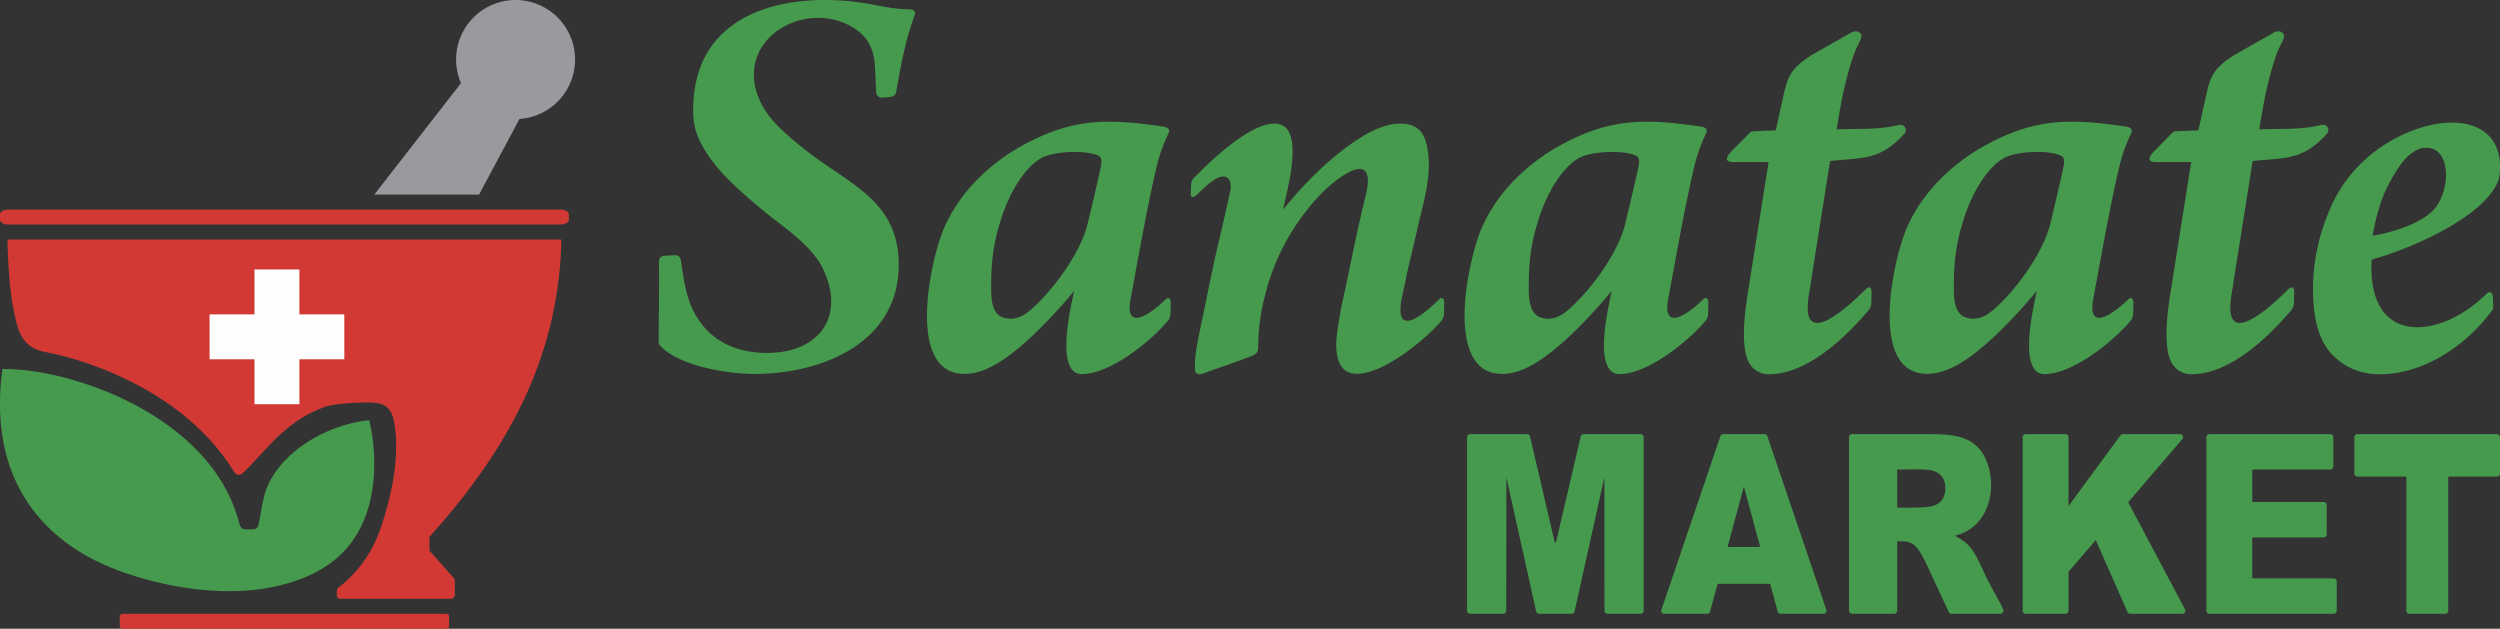
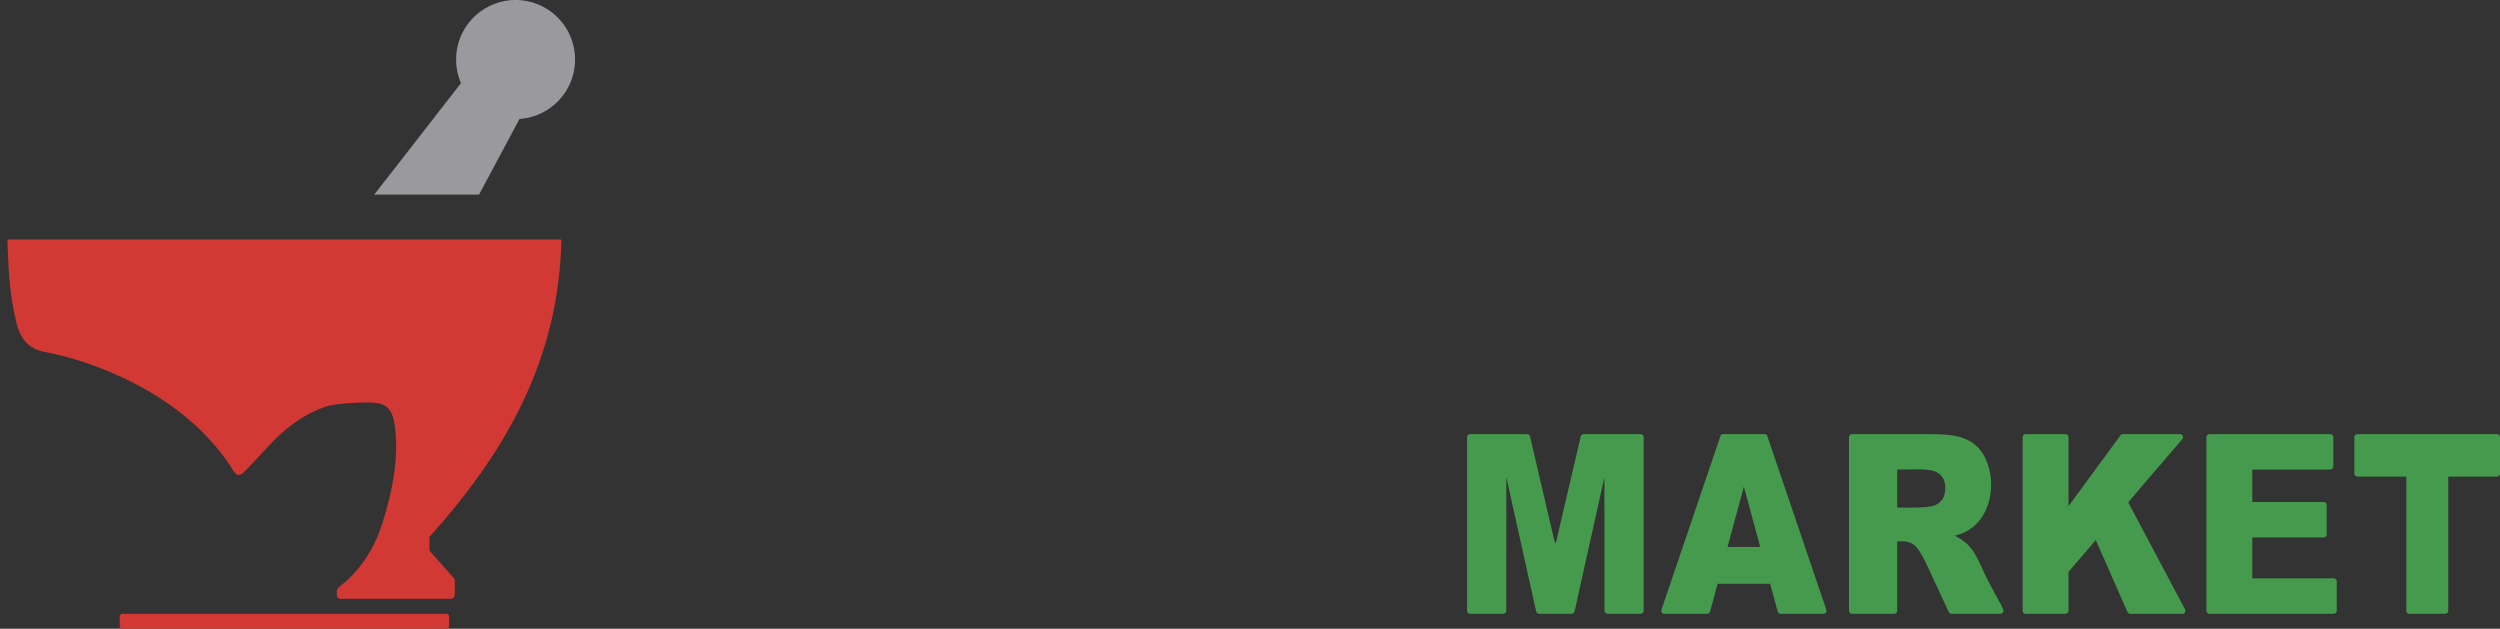
<svg xmlns="http://www.w3.org/2000/svg" width="167" height="42" fill="none">
  <rect width="100%" height="100%" fill="#333333" stroke="none" />
-   <path fill-rule="evenodd" clip-rule="evenodd" d="M158.488 15.75c1.099-.2 2.914-.65 3.956-1.612 1.273-1.175 1.372-4.266-.359-4.266h-.038c-.393 0-.747.195-1.043.435l-.005.005c-.577.448-1.107 1.374-1.439 2.006-.545 1.036-.867 2.26-1.072 3.432zm-24.63-5.19c-1.222.695-2.165 2.529-2.601 3.831-.6 1.799-.743 3.006-.743 4.901 0 1.267.305 1.77.849 1.933.441.132 1.039.116 1.757-.499 1.544-1.318 3.373-3.858 3.834-5.758.316-1.305.599-2.484.882-3.796.093-.433.07-.663-.176-.78-.822-.386-2.98-.296-3.802.169zm8.433 10.907c.222-.26.196-.42.209-.748l.01-.488c.006-.26-.129-.444-.356-.222-.873.86-2.76 2.29-2.32-.067.511-2.742.987-5.47 1.591-8.189.284-1.282.485-1.87.937-2.853.194-.422-.331-.444-.641-.487-3.546-.495-5.843-.495-9.109 1.3-2.067 1.136-4.186 3.026-5.279 5.606-.907 2.181-2.502 9.656 1.402 9.656 1.342 0 2.617-.904 3.6-1.718 1.178-.951 2.759-2.642 3.72-3.823l-.193.942-.001.005c-.19.986-.9 4.607.711 4.607 1.872 0 4.528-2.12 5.719-3.521zm-36.827-10.906c-1.223.694-2.166 2.528-2.6 3.83-.602 1.799-.745 3.006-.745 4.901 0 1.267.306 1.77.85 1.933.441.132 1.039.116 1.757-.499 1.544-1.318 3.373-3.858 3.834-5.758.315-1.305.599-2.484.883-3.796.093-.433.07-.663-.178-.78-.821-.386-2.979-.296-3.801.169zm8.433 10.906c.222-.26.197-.42.209-.748l.011-.488c.005-.26-.13-.444-.356-.222-.874.86-2.76 2.29-2.321-.067.51-2.742.987-5.47 1.591-8.189.284-1.282.485-1.87.936-2.853.194-.422-.329-.444-.639-.487-3.547-.495-5.843-.495-9.11 1.3-2.066 1.136-4.186 3.026-5.278 5.606-.908 2.181-2.503 9.656 1.4 9.656 1.344 0 2.617-.904 3.601-1.718 1.178-.951 2.758-2.642 3.72-3.823l-.194.942-.001.005c-.19.986-.899 4.607.712 4.607 1.872 0 4.528-2.12 5.719-3.521zm7.151-3.144l1.2-7.565c2.223-.245 3.337-.015 4.992-1.86.08-.112.09-.25.025-.372a.356.356 0 00-.205-.175c-.131-.043-.399.04-.538.067-1.305.254-2.363.165-3.832.226.292-1.836.557-3.264 1.108-4.898.038-.114.19-.487.309-.724.183-.367.331-.627.171-.795-.16-.17-.414-.21-.804.058l-2.479 1.405c-1.095.736-1.514 1.146-1.803 2.45l-.571 2.565-1.48.062a.356.356 0 00-.282.132l-1.132 1.143c-.288.29-.684.784.057.784h2.358l-1.335 8.414c-.202 1.268-.649 4.086.126 5.146.298.409.725.612 1.234.612 2.575 0 5.12-2.469 6.634-4.249.222-.26.196-.42.209-.748l.01-.488c.007-.262-.129-.444-.355-.222-1.098 1.081-4.449 4.288-3.838.438.075-.398.155-.996.221-1.406zm28.229 0l1.201-7.565c2.222-.245 3.337-.015 4.991-1.86a.345.345 0 00.025-.372.356.356 0 00-.205-.175c-.131-.043-.399.04-.538.067-1.305.254-2.362.165-3.831.226.291-1.836.557-3.264 1.108-4.898.038-.114.189-.487.308-.724.184-.367.331-.627.172-.795-.161-.17-.414-.21-.805.058l-2.478 1.405c-1.096.736-1.514 1.146-1.803 2.45l-.571 2.565-1.48.062a.358.358 0 00-.283.132l-1.132 1.143c-.287.29-.684.784.058.784h2.358l-1.335 8.414c-.202 1.268-.65 4.086.125 5.146.299.409.725.612 1.235.612 2.574 0 5.12-2.469 6.634-4.249.221-.26.196-.42.208-.748l.011-.488c.006-.262-.13-.444-.356-.222-1.097 1.081-4.448 4.288-3.837.438.074-.398.156-.996.22-1.406zm-104.93-1.235l.73-.042a.37.37 0 01.397.303c.164 1.046.28 2.032.628 2.927.733 1.884 2.339 3.271 5.073 3.3 3.38.034 5.291-2.25 3.88-5.457-.757-1.722-2.745-2.946-4.096-4.072-1.87-1.559-3.617-3.089-4.38-5.026-.334-.847-.318-1.922-.199-2.868C47.084.632 52.785-.485 57.465.166c.938.13 1.867.384 2.87.441.138.008.289.015.455.02.223.006.398.149.314.374-.58 1.552-.893 3.138-1.234 5.119-.03.179-.148.329-.331.346l-.605.055a.366.366 0 01-.4-.321c-.023-.237-.044-1.085-.099-1.903-.07-1.065-.512-1.792-1.172-2.27-3.271-2.361-8.519.614-6.425 4.864.521 1.059 1.504 1.952 2.72 2.932 2.978 2.444 6.476 3.447 6.476 7.859 0 5.207-5.08 7.297-9.669 7.297-1.757 0-5.02-.53-6.27-1.89a.344.344 0 01-.095-.241c0-1.833.045-3.564.019-5.396a.362.362 0 01.329-.364zM93.973 18.3c.327-1.376.624-2.653.998-4.25.269-1.059.56-2.428.457-3.53-.05-.546-.167-1.37-.567-1.785-.343-.355-.811-.481-1.297-.481-.976 0-1.947.47-2.748.981-1.902 1.211-3.697 3.017-5.11 4.772l.224-.986c.215-.989.92-3.983-.218-4.622-.18-.1-.379-.145-.585-.145-1.623 0-4.224 2.434-5.293 3.56-.107.112-.232.196-.265.477l-.025.617c-.026.635.59-.087.755-.236.245-.22.599-.546.946-.74.73-.408 1.09.113.934.834a157.45 157.45 0 01-.782 3.438c-.423 1.786-.935 4.44-1.316 6.211-.139.648-.35 1.896-.226 2.44a.362.362 0 00.398.13c.347-.103.456-.165.853-.3.798-.272 1.464-.519 2.266-.813.246-.09.595-.2.65-.478.014-.076.02-.15.021-.225.029-1.396.164-2.338.534-3.722.64-2.395 1.851-4.562 3.59-6.412 1.026-1.09 3.92-3.377 3.042.112-.575 2.287-1.058 4.907-1.58 7.232a30.28 30.28 0 00-.3 1.802c-.171 1.184-.06 2.464.886 2.727 1.754.488 5.01-2.228 6.04-3.44.221-.26.196-.42.21-.748l.01-.488c.005-.26-.13-.444-.357-.22-.807.794-2.93 2.7-2.515.076v-.003c.114-.602.271-1.169.37-1.785zm-24.421-7.737c-1.223.693-2.166 2.528-2.6 3.83-.602 1.799-.745 3.005-.745 4.9 0 1.267.305 1.77.85 1.933.44.132 1.039.116 1.757-.499 1.543-1.318 3.372-3.858 3.833-5.758.316-1.304.6-2.484.882-3.796.094-.432.07-.663-.176-.78-.822-.386-2.98-.296-3.801.17zm8.433 10.905c.221-.26.196-.42.209-.748l.01-.488c.006-.26-.13-.444-.356-.22-.873.858-2.76 2.288-2.321-.069.511-2.742.988-5.47 1.592-8.189.284-1.282.484-1.87.936-2.853.194-.422-.33-.443-.64-.487-3.546-.494-5.843-.495-9.109 1.3-2.068 1.136-4.186 3.026-5.28 5.606-.906 2.181-2.502 9.656 1.402 9.656 1.343 0 2.617-.904 3.6-1.718 1.179-.951 2.76-2.642 3.72-3.823l-.193.942-.001.005c-.19.986-.9 4.607.711 4.607 1.872 0 4.528-2.12 5.72-3.521zm80.444-4.13c-.34 5.776 4.507 5.406 7.66 2.299.218-.215.394-.121.43.156.013.105.015.34.019.43.015.303.028.383-.079.527-1.658 2.261-4.486 4.249-7.495 4.249-1.253 0-2.333-.431-3.192-1.333-1.054-1.104-1.262-2.9-1.262-4.346 0-1.91.418-3.75 1.193-5.5 1.108-2.498 3.169-4.211 5.38-5.07 3.071-1.195 5.917-.503 5.917 2.38 0 .28-.028.561-.085.837-.794 2.47-5.963 4.698-8.487 5.369zM.161 24.652c4.525-.057 13.44 2.984 15.634 9.67.047.144.12.36.16.524.076.294.14.513.42.515.187.003.42.003.54-.006.273-.018.322-.117.415-.594.172-.877.263-1.778.675-2.57 1.258-2.424 4.293-3.912 6.66-4.115.516 2.206.412 4.45-.148 6.124-.866 2.592-2.83 4.319-6.389 5.028-3.756.747-7.951-.246-10.39-1.184-4.754-1.827-8.58-5.89-7.577-13.392z" fill="#469A4D" />
-   <path fill-rule="evenodd" clip-rule="evenodd" d="M.56 14h36.88c.309 0 .56.142.56.318v.364c0 .176-.251.318-.56.318H.56c-.31 0-.56-.142-.56-.318v-.364C0 14.142.25 14 .56 14z" fill="#D23934" />
  <path fill-rule="evenodd" clip-rule="evenodd" d="M34.446 0a3.977 3.977 0 01.258 7.945L32 13h-7l5.795-7.445A3.977 3.977 0 0134.445 0z" fill="#9A999E" />
  <path fill-rule="evenodd" clip-rule="evenodd" d="M37.5 16H.5c.02 1.005.095 2.55.219 3.487.083.698.205 1.358.37 2.03.276 1.127.799 1.78 1.912 1.993 2.807.54 5.72 1.773 7.913 3.235 1.83 1.22 3.471 2.769 4.648 4.658.38.612.62.254 1.142-.287.516-.533 1.41-1.528 1.788-1.886.982-.926 1.978-1.615 3.238-2.057.563-.196 1.813-.274 2.665-.286 1.054-.015 1.727.104 1.939 1.335.38 2.206-.135 4.68-.814 6.792-.58 1.805-1.551 3.157-2.804 4.15-.174.137-.222.204-.215.397.006.15-.052.439.249.439h7.369c.145 0 .263-.126.263-.28v-.929a.282.282 0 00-.112-.227l-1.582-1.78v-.922C33.768 30.219 37.34 24.01 37.5 16zM8.192 41h21.616a.19.19 0 01.192.188v.625a.19.19 0 01-.192.187H8.192A.19.19 0 018 41.813v-.625A.19.19 0 018.192 41z" fill="#D23934" />
-   <path fill-rule="evenodd" clip-rule="evenodd" d="M17 18h3v3h3v3h-3v3h-3v-3h-3v-3h3v-3z" fill="#FEFEFE" />
  <path fill-rule="evenodd" clip-rule="evenodd" d="M126.732 33.906c.565 0 1.926.044 2.451-.132.234-.078.421-.213.558-.411.154-.224.205-.494.205-.76 0-.296-.066-.584-.267-.816-.196-.224-.47-.335-.759-.383-.615-.084-1.572-.038-2.188-.038v2.54zm-22.861 2.379l.028-.106.028.106 1.666-7.131a.208.208 0 01.205-.154h3.788c.117 0 .212.092.212.204v11.593a.208.208 0 01-.212.203h-2.195a.207.207 0 01-.211-.203l-.007-8.912-1.992 8.96a.206.206 0 01-.205.155h-2.154a.208.208 0 01-.206-.155l-1.991-8.96-.006 8.912a.21.21 0 01-.212.203h-2.196a.207.207 0 01-.211-.203V29.204c0-.112.095-.204.211-.204h3.79c.097 0 .18.063.204.154l1.666 7.13zm12.62 2.712h-1.756l-.506 1.868c-.027.082-.093.135-.172.135h-2.899a.175.175 0 01-.151-.087.217.217 0 01-.021-.188l3.938-11.593c.028-.081.093-.132.171-.132h2.792c.078 0 .143.05.171.132l3.938 11.593a.217.217 0 01-.021.188.174.174 0 01-.15.087h-2.9c-.079 0-.145-.053-.172-.135l-.506-1.868h-1.756zm0-6.489l-1.091 4.026h2.182l-1.091-4.026zm21.686 1.3l3.481-4.74a.21.21 0 01.158-.068h3.799a.21.21 0 01.194.123.195.195 0 01-.04.22l-3.605 4.208 3.788 7.137a.19.19 0 01.007.207.207.207 0 01-.185.105h-3.47a.208.208 0 01-.183-.103l-2.122-4.823-1.822 2.125v2.598a.208.208 0 01-.212.203h-2.641a.208.208 0 01-.212-.203V29.204c0-.112.095-.204.212-.204h2.641c.117 0 .212.092.212.204v4.603zm12.275-2.442v2.168h4.759c.117 0 .211.091.211.203v1.96a.208.208 0 01-.211.203h-4.759v2.734h5.43c.117 0 .212.09.212.203v1.96a.208.208 0 01-.212.203h-8.283a.207.207 0 01-.211-.203V29.203c0-.111.094-.203.211-.203h8.054c.117 0 .212.092.212.203v1.96a.208.208 0 01-.212.203h-5.201zm10.292.471h-3.262a.208.208 0 01-.212-.203v-2.43c0-.112.095-.204.212-.204h9.307c.115 0 .211.092.211.203v2.43a.208.208 0 01-.211.204h-3.246v8.96a.208.208 0 01-.212.203h-2.375a.208.208 0 01-.212-.203v-8.96zm-30.161 3.947c.888.498 1.184.745 1.9 2.345.447 1 1.224 2.255 1.317 2.561.04.066.041.14.003.207a.207.207 0 01-.184.103h-3.251a.206.206 0 01-.178-.093l-.977-2.095c-.223-.48-.601-1.341-.917-1.868-.342-.568-.639-.785-1.296-.785h-.268v4.638a.208.208 0 01-.212.203h-2.796a.208.208 0 01-.211-.203V29.203c0-.111.095-.203.211-.203h4.989c1.537 0 3.072.024 3.849 1.495.923 1.747.47 4.716-1.979 5.29z" fill="#469A4D" />
</svg>